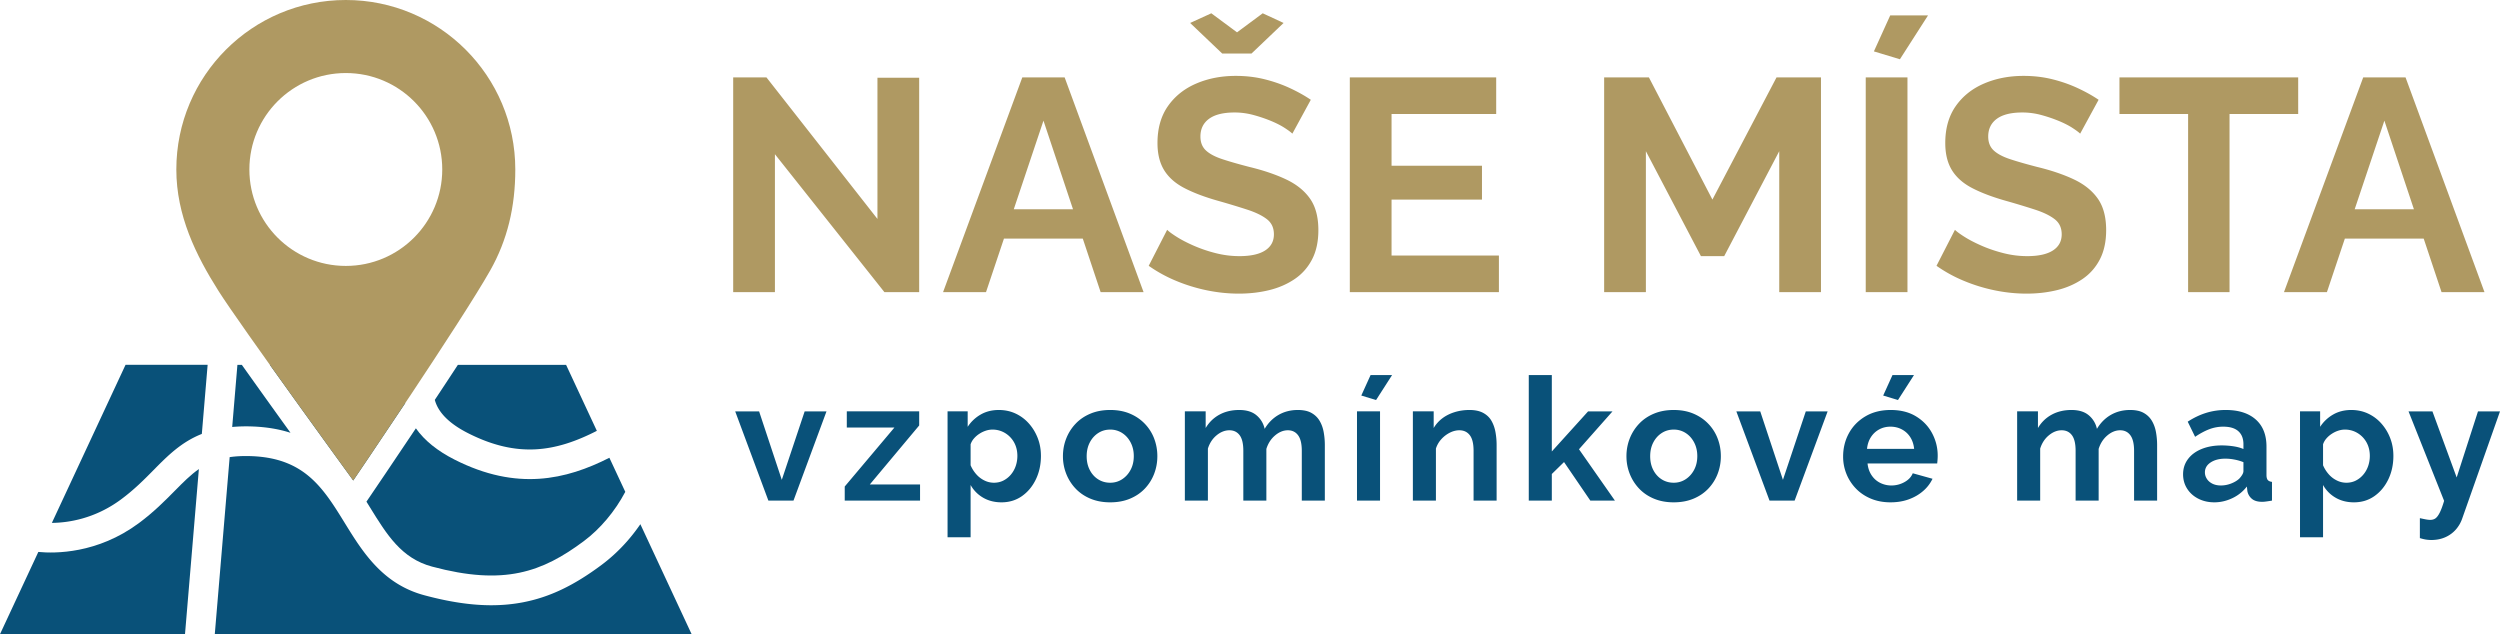
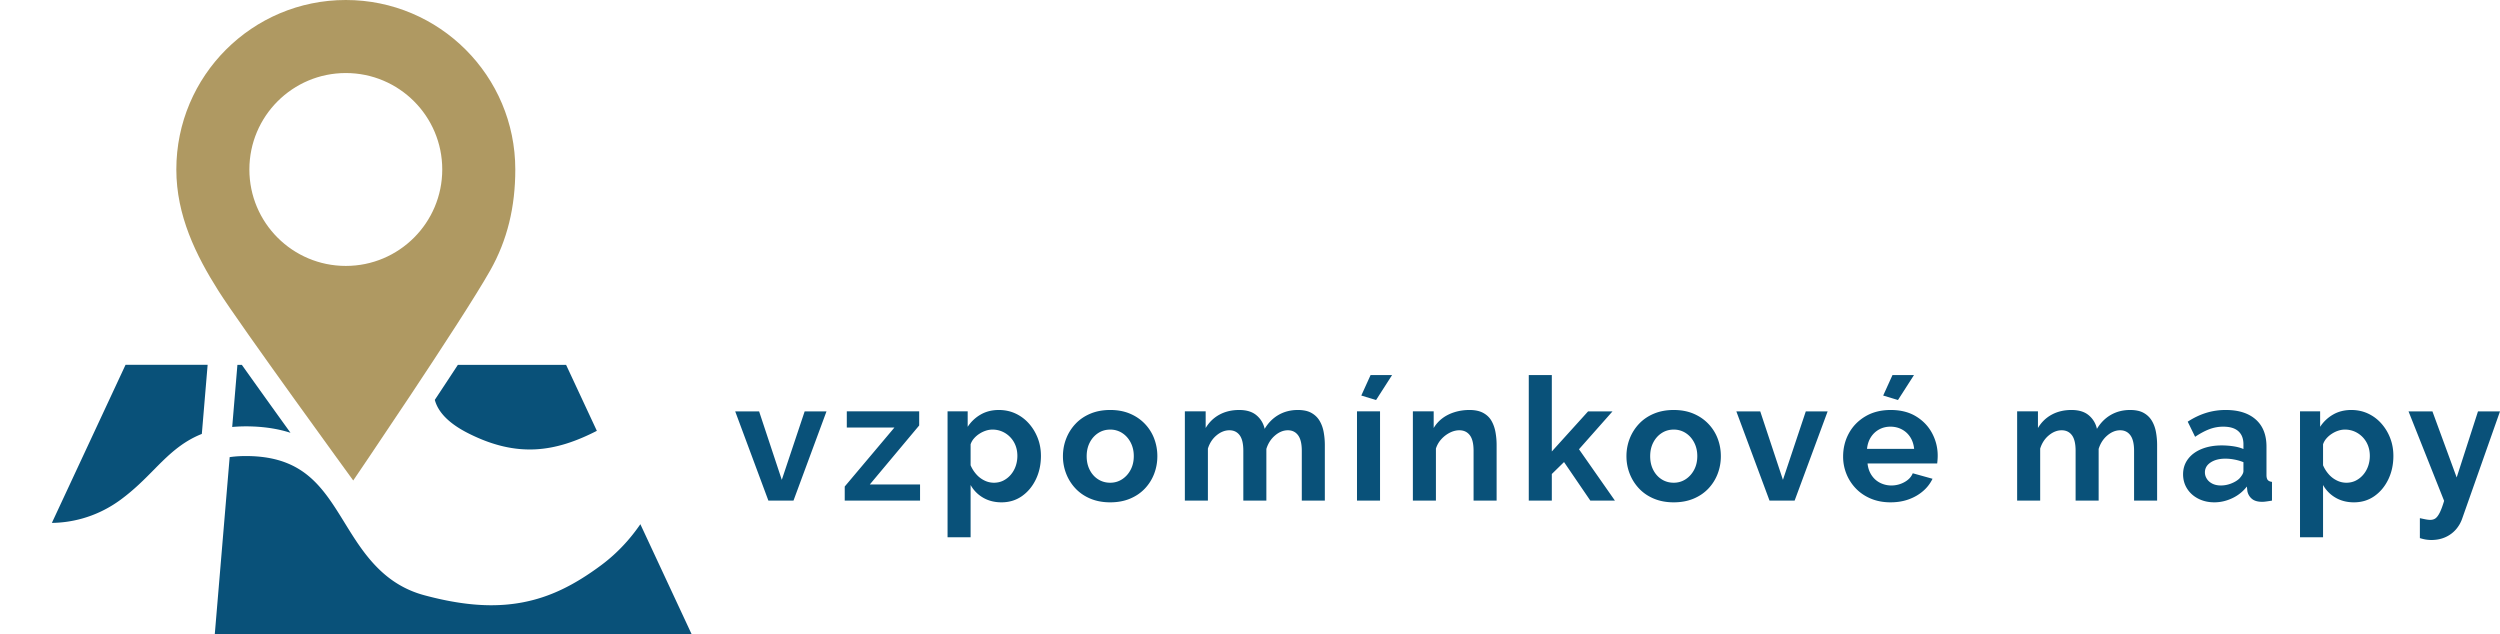
<svg xmlns="http://www.w3.org/2000/svg" id="uuid-d52f2ebd-8048-450a-9a97-049a06cac7d7" data-name="Vrstva 1" viewBox="0 0 563.74 143.005">
  <defs>
    <style>.uuid-67018165-7524-4940-82a6-f2ded203b830{fill:#af9962}.uuid-9c067ccf-77e0-4808-b994-a0b60ab2fe36{fill:#095179}</style>
  </defs>
-   <path d="M174.743 34.775v31.097h-9.412V17.454h7.502l25.027 31.915V17.522h9.411v48.35h-7.842l-24.687-31.097zm55.781-17.321h9.548l17.798 48.418h-9.683l-4.024-12.07h-17.777l-4.045 12.07h-9.683l17.866-48.418zm11.434 29.732-6.66-19.98-6.695 19.98h13.355zm49.464-17.048c-.318-.318-.898-.75-1.739-1.296-.842-.545-1.864-1.068-3.069-1.568a33.15 33.15 0 0 0-3.92-1.33 16.218 16.218 0 0 0-4.297-.58c-2.546 0-4.467.476-5.762 1.426-1.296.95-1.943 2.284-1.943 4.002 0 1.313.408 2.353 1.226 3.122.82.77 2.047 1.425 3.683 1.968 1.637.543 3.683 1.13 6.138 1.764 3.182.769 5.943 1.708 8.285 2.816 2.341 1.108 4.136 2.556 5.388 4.343 1.25 1.787 1.875 4.15 1.875 7.09 0 2.578-.477 4.784-1.432 6.616-.955 1.832-2.274 3.314-3.956 4.444-1.682 1.132-3.592 1.958-5.728 2.477-2.137.52-4.41.78-6.819.78-2.41 0-4.82-.25-7.229-.75a37.812 37.812 0 0 1-6.955-2.148 31.798 31.798 0 0 1-6.138-3.375l4.16-8.116c.409.41 1.136.945 2.182 1.603 1.045.66 2.318 1.32 3.818 1.978a31.765 31.765 0 0 0 4.91 1.67c1.774.456 3.57.683 5.388.683 2.546 0 4.478-.427 5.797-1.281 1.318-.855 1.977-2.069 1.977-3.642 0-1.448-.523-2.58-1.568-3.395-1.046-.815-2.501-1.528-4.365-2.14a177.813 177.813 0 0 0-6.615-2.003c-3.046-.86-5.591-1.822-7.637-2.886-2.046-1.064-3.57-2.41-4.569-4.04-1-1.63-1.5-3.667-1.5-6.113 0-3.305.784-6.078 2.352-8.319 1.569-2.24 3.693-3.938 6.377-5.093 2.681-1.155 5.66-1.732 8.933-1.732 2.273 0 4.42.25 6.444.75 2.023.5 3.922 1.159 5.695 1.978s3.364 1.705 4.773 2.659l-4.16 7.638zM273.146 2.997l5.797 4.296 5.796-4.296 4.705 2.182-7.228 6.888H275.6l-7.229-6.888 4.774-2.182zm64.852 54.623v8.252h-33.62V17.454h33.007v8.251H313.79v11.661h20.39v7.638h-20.39V57.62h24.208zm63.215 8.252V34.093l-12.411 23.664h-5.25L371.14 34.093v31.779h-9.411V17.454h10.093l14.32 27.55 14.457-27.55h10.025v48.418h-9.41zm19.503 0V17.454h9.41v48.418h-9.41zm7.706-52.51-5.865-1.773 3.683-8.115h8.524l-6.342 9.888zm40.643 16.776c-.318-.318-.898-.75-1.738-1.296-.842-.545-1.865-1.068-3.07-1.568a33.114 33.114 0 0 0-3.92-1.33 16.212 16.212 0 0 0-4.296-.58c-2.547 0-4.467.476-5.763 1.426-1.295.95-1.944 2.284-1.944 4.002 0 1.313.41 2.353 1.228 3.122.818.77 2.045 1.425 3.682 1.968s3.683 1.13 6.138 1.764c3.181.769 5.944 1.708 8.286 2.816 2.34 1.108 4.136 2.556 5.387 4.343 1.25 1.787 1.875 4.15 1.875 7.09 0 2.578-.478 4.784-1.432 6.616-.954 1.832-2.273 3.314-3.955 4.444-1.682 1.132-3.592 1.958-5.728 2.477-2.138.52-4.41.78-6.82.78s-4.82-.25-7.228-.75a37.812 37.812 0 0 1-6.956-2.148 31.773 31.773 0 0 1-6.138-3.375l4.16-8.116c.41.41 1.136.945 2.182 1.603 1.046.66 2.319 1.32 3.819 1.978 1.5.66 3.137 1.217 4.91 1.67 1.773.456 3.568.683 5.387.683 2.546 0 4.478-.427 5.797-1.281 1.318-.855 1.977-2.069 1.977-3.642 0-1.448-.523-2.58-1.568-3.395-1.046-.815-2.5-1.528-4.364-2.14a177.813 177.813 0 0 0-6.615-2.003c-3.047-.86-5.592-1.822-7.638-2.886-2.046-1.064-3.57-2.41-4.57-4.04-1-1.63-1.5-3.667-1.5-6.113 0-3.305.785-6.078 2.353-8.319 1.57-2.24 3.694-3.938 6.376-5.093s5.661-1.732 8.934-1.732c2.273 0 4.421.25 6.445.75 2.022.5 3.92 1.159 5.693 1.978 1.774.818 3.364 1.705 4.775 2.659l-4.16 7.638zm49.168-4.433h-15.48v40.167h-9.343V25.705h-15.48v-8.251h40.303v8.251zm14.661-8.251h9.548l17.799 48.418h-9.684l-4.024-12.07h-17.777l-4.044 12.07h-9.684l17.866-48.418zm11.435 29.732-6.66-19.98-6.695 19.98h13.355z" class="uuid-67018165-7524-4940-82a6-f2ded203b830" />
  <path d="m173.267 112.885-7.484-20.124h5.39l5.118 15.44 5.158-15.44h4.924l-7.445 20.124h-5.661zm17.216-3.179 11.206-13.3h-10.74V92.76h16.324v3.18l-11.129 13.3h11.323v3.644h-16.984v-3.179zm35.364 3.568c-1.577 0-2.966-.353-4.169-1.055a7.492 7.492 0 0 1-2.81-2.857v11.783h-5.197V92.761h4.537v3.486a8.585 8.585 0 0 1 2.947-2.78c1.188-.677 2.546-1.017 4.072-1.017 1.37 0 2.63.269 3.78.805a9.19 9.19 0 0 1 3.005 2.244c.853.959 1.519 2.058 1.997 3.298s.718 2.576.718 4.008c0 1.942-.382 3.706-1.144 5.291-.763 1.585-1.81 2.844-3.141 3.778-1.332.932-2.864 1.4-4.595 1.4zm-1.745-4.421c.8 0 1.525-.165 2.171-.495a5.376 5.376 0 0 0 1.687-1.35 6.02 6.02 0 0 0 1.086-1.94 7.003 7.003 0 0 0 .368-2.263c0-.837-.136-1.61-.407-2.32s-.666-1.337-1.183-1.883a5.59 5.59 0 0 0-1.803-1.274 5.435 5.435 0 0 0-2.23-.457c-.49 0-.988.083-1.492.246a6.15 6.15 0 0 0-1.454.7 5.755 5.755 0 0 0-1.222 1.057 3.798 3.798 0 0 0-.756 1.322v4.717c.31.733.73 1.402 1.26 2.009a5.822 5.822 0 0 0 1.842 1.419 4.81 4.81 0 0 0 2.133.512zm26.251 4.421c-1.655 0-3.141-.276-4.46-.825-1.318-.55-2.436-1.31-3.354-2.282a10.262 10.262 0 0 1-2.113-3.336 10.72 10.72 0 0 1-.737-3.95c0-1.405.246-2.735.737-3.988a10.27 10.27 0 0 1 2.113-3.336c.918-.971 2.036-1.732 3.355-2.282 1.318-.55 2.804-.825 4.459-.825 1.654 0 3.134.275 4.44.825 1.305.55 2.423 1.31 3.354 2.282s1.634 2.084 2.113 3.336a11.1 11.1 0 0 1 .717 3.988c0 1.38-.239 2.697-.717 3.95a10.015 10.015 0 0 1-2.094 3.336c-.918.972-2.035 1.732-3.354 2.282-1.318.55-2.805.825-4.46.825zm-5.313-10.394c0 1.168.233 2.2.698 3.1.466.901 1.099 1.606 1.9 2.112.801.508 1.707.76 2.715.76.982 0 1.874-.259 2.675-.779.801-.52 1.441-1.229 1.92-2.13.478-.9.717-1.933.717-3.1 0-1.141-.24-2.168-.717-3.082-.479-.912-1.119-1.622-1.92-2.13a4.905 4.905 0 0 0-2.675-.76c-1.008 0-1.914.26-2.714.78-.802.52-1.435 1.23-1.9 2.13-.466.9-.699 1.934-.699 3.1zm53.705 10.005h-5.196V101.65c0-1.58-.279-2.746-.834-3.496-.556-.751-1.325-1.128-2.307-1.128-1.008 0-1.971.389-2.889 1.166s-1.57 1.79-1.958 3.037v11.656h-5.196V101.65c0-1.605-.278-2.777-.834-3.516-.556-.738-1.325-1.108-2.307-1.108-1.008 0-1.972.38-2.889 1.136-.918.757-1.57 1.755-1.958 2.992v11.731h-5.196V92.761h4.692v3.753c.776-1.303 1.81-2.306 3.102-3.01 1.292-.702 2.779-1.054 4.46-1.054 1.68 0 2.99.41 3.935 1.227a5.43 5.43 0 0 1 1.803 3.03c.828-1.381 1.88-2.435 3.16-3.163 1.28-.729 2.721-1.094 4.324-1.094 1.267 0 2.294.224 3.083.672s1.402 1.048 1.842 1.802c.439.753.743 1.604.91 2.55s.253 1.903.253 2.875v12.536zm7.251 0V92.761h5.196v20.124h-5.196zm4.304-22.684-3.334-1.007 2.093-4.615h4.848l-3.607 5.622zm27.181 22.684h-5.196V101.65c0-1.605-.284-2.777-.852-3.516-.57-.738-1.357-1.108-2.366-1.108-.697 0-1.403.177-2.113.53a6.584 6.584 0 0 0-1.92 1.458 5.663 5.663 0 0 0-1.24 2.14v11.731h-5.196V92.761h4.692v3.753a7.56 7.56 0 0 1 1.977-2.204c.801-.6 1.726-1.06 2.773-1.38 1.046-.32 2.152-.48 3.315-.48 1.266 0 2.307.224 3.122.672.814.447 1.434 1.048 1.86 1.802s.724 1.604.892 2.55.252 1.903.252 2.875v12.536zm21.133 0-5.932-8.695-2.754 2.693v6.002h-5.196V84.58h5.196v17.225l8.182-9.043h5.506l-7.561 8.542 8.104 11.582h-5.545zm18.806.389c-1.653 0-3.14-.276-4.459-.825-1.318-.55-2.436-1.31-3.354-2.282-.917-.972-1.622-2.083-2.113-3.336s-.736-2.57-.736-3.95c0-1.405.245-2.735.736-3.988.491-1.252 1.195-2.365 2.113-3.336s2.036-1.732 3.354-2.282c1.32-.55 2.806-.825 4.46-.825s3.134.275 4.44.825c1.305.55 2.423 1.31 3.354 2.282a9.862 9.862 0 0 1 2.113 3.336c.478 1.253.717 2.583.717 3.988 0 1.38-.239 2.697-.717 3.95s-1.177 2.364-2.094 3.336c-.917.972-2.035 1.732-3.354 2.282s-2.805.825-4.46.825zm-5.311-10.394c0 1.168.232 2.2.697 3.1s1.099 1.606 1.9 2.112c.802.508 1.706.76 2.715.76.982 0 1.874-.259 2.676-.779.8-.52 1.44-1.229 1.919-2.13s.717-1.933.717-3.1c0-1.141-.239-2.168-.717-3.082-.48-.912-1.118-1.622-1.92-2.13a4.907 4.907 0 0 0-2.675-.76c-1.009 0-1.913.26-2.715.78s-1.434 1.23-1.9 2.13-.697 1.934-.697 3.1zm26.911 10.005-7.484-20.124h5.39l5.119 15.44 5.156-15.44h4.925l-7.445 20.124h-5.662zm27.298.389c-1.629 0-3.102-.276-4.42-.824-1.319-.55-2.444-1.305-3.374-2.264a10.21 10.21 0 0 1-2.152-3.297 10.336 10.336 0 0 1-.756-3.93c0-1.917.433-3.669 1.3-5.254.864-1.585 2.106-2.858 3.722-3.816s3.522-1.439 5.719-1.439c2.223 0 4.123.48 5.7 1.44 1.576.961 2.786 2.228 3.626 3.803a10.65 10.65 0 0 1 1.26 5.089c0 .307-.014.62-.04.94-.025.32-.051.583-.077.788h-15.704c.103 1.01.407 1.894.911 2.652s1.15 1.332 1.94 1.724a5.63 5.63 0 0 0 2.539.587 5.99 5.99 0 0 0 2.928-.756c.917-.504 1.544-1.17 1.88-1.997l4.46 1.241a8.458 8.458 0 0 1-2.114 2.753c-.918.801-1.997 1.428-3.238 1.88s-2.61.68-4.11.68zm-5.312-12.06h10.624c-.103-1.011-.394-1.889-.872-2.634a5.036 5.036 0 0 0-1.881-1.743c-.775-.416-1.641-.625-2.598-.625-.93 0-1.778.209-2.54.625a5.074 5.074 0 0 0-1.86 1.743c-.48.745-.77 1.623-.873 2.634zm6.98-11.013-3.335-1.007 2.094-4.615h4.847l-3.606 5.622zm58.434 22.684h-5.195V101.65c0-1.58-.279-2.746-.834-3.496-.556-.751-1.325-1.128-2.307-1.128-1.008 0-1.971.389-2.89 1.166s-1.57 1.79-1.958 3.037v11.656h-5.195V101.65c0-1.605-.278-2.777-.834-3.516-.556-.738-1.325-1.108-2.307-1.108-1.009 0-1.972.38-2.889 1.136-.918.757-1.57 1.755-1.958 2.992v11.731h-5.196V92.761h4.692v3.753c.775-1.303 1.809-2.306 3.102-3.01 1.292-.702 2.778-1.054 4.46-1.054 1.679 0 2.99.41 3.935 1.227a5.43 5.43 0 0 1 1.803 3.03c.827-1.381 1.88-2.435 3.16-3.163 1.28-.729 2.72-1.094 4.324-1.094 1.266 0 2.294.224 3.082.672s1.402 1.048 1.842 1.802c.44.753.744 1.604.912 2.55s.252 1.903.252 2.875v12.536zm5.856-5.934c0-1.302.368-2.445 1.105-3.428.736-.984 1.764-1.743 3.083-2.28 1.318-.536 2.83-.804 4.537-.804.852 0 1.718.064 2.597.193.879.13 1.641.336 2.288.62v-1.08c0-1.27-.381-2.246-1.144-2.932-.762-.685-1.893-1.028-3.393-1.028a8.771 8.771 0 0 0-3.18.582c-1.008.387-2.068.956-3.18 1.705l-1.667-3.411c1.345-.88 2.72-1.539 4.13-1.979a14.845 14.845 0 0 1 4.44-.659c2.895 0 5.15.714 6.766 2.142s2.424 3.466 2.424 6.115v6.384c0 .536.097.918.291 1.147.194.23.51.37.95.421v4.226c-.465.078-.886.142-1.26.194s-.693.078-.95.078c-1.034 0-1.817-.233-2.346-.698a2.958 2.958 0 0 1-.99-1.706l-.116-1.047a8.88 8.88 0 0 1-3.295 2.637c-1.319.62-2.664.93-4.033.93-1.344 0-2.553-.275-3.626-.823s-1.913-1.303-2.52-2.261c-.608-.957-.911-2.037-.911-3.238zm12.64 1.01c.285-.302.518-.604.698-.907.182-.302.272-.58.272-.832v-2.004a10.724 10.724 0 0 0-2.017-.586 10.955 10.955 0 0 0-2.054-.208c-1.345 0-2.45.284-3.316.85-.866.568-1.299 1.318-1.299 2.25 0 .505.142.984.427 1.437.284.453.698.82 1.24 1.097s1.19.415 1.94.415c.775 0 1.537-.145 2.287-.434.75-.29 1.357-.65 1.823-1.078zm25.903 5.313c-1.577 0-2.967-.353-4.169-1.055a7.489 7.489 0 0 1-2.811-2.857v11.783h-5.196V92.761h4.537v3.486a8.585 8.585 0 0 1 2.947-2.78c1.189-.677 2.546-1.017 4.071-1.017 1.37 0 2.63.269 3.781.805a9.183 9.183 0 0 1 3.005 2.244 10.706 10.706 0 0 1 1.997 3.298c.478 1.24.717 2.576.717 4.008 0 1.942-.381 3.706-1.143 5.291-.763 1.585-1.81 2.844-3.141 3.778-1.332.932-2.863 1.4-4.595 1.4zm-1.745-4.421c.8 0 1.525-.165 2.172-.495a5.384 5.384 0 0 0 1.686-1.35 6.02 6.02 0 0 0 1.086-1.94 6.992 6.992 0 0 0 .368-2.263c0-.837-.136-1.61-.407-2.32a5.644 5.644 0 0 0-2.986-3.157 5.438 5.438 0 0 0-2.23-.457c-.49 0-.988.083-1.493.246-.504.164-.988.397-1.454.7s-.872.654-1.22 1.057c-.35.404-.602.844-.757 1.322v4.717c.31.733.73 1.402 1.26 2.009a5.811 5.811 0 0 0 1.842 1.419 4.81 4.81 0 0 0 2.133.512zm16.596 7.987c.466.104.899.194 1.3.272.4.077.742.116 1.027.116.49 0 .898-.122 1.221-.366s.64-.678.95-1.301c.31-.625.634-1.497.97-2.619l-8.027-20.181h5.39l5.468 14.904 4.808-14.904h4.963l-8.53 24.187a7.39 7.39 0 0 1-1.416 2.446 6.758 6.758 0 0 1-2.365 1.735c-.945.424-1.997.637-3.16.637-.414 0-.828-.033-1.241-.098s-.867-.174-1.357-.33v-4.497zm-389.711 26.165-11.56-24.802c-2.087 3.041-4.952 6.356-8.792 9.214-6.236 4.64-11.66 7.226-17.59 8.382-2.32.453-4.716.681-7.231.681-4.547 0-9.488-.744-15.104-2.254-9.454-2.54-13.963-9.848-17.94-16.295-4.853-7.866-9.044-14.66-21.112-15.076-1.833-.062-3.425.02-4.843.225l-3.355 39.925H155.96zM54.532 82.27a2682.285 2682.285 0 0 0 10.976 15.323c-2.504-.805-5.358-1.312-8.647-1.426a35.778 35.778 0 0 0-4.501.114l1.176-14.01h.996z" class="uuid-9c067ccf-77e0-4808-b994-a0b60ab2fe36" />
-   <path d="M91.365 90.928c-6.36 9.548-11.713 17.42-11.713 17.42S69.551 94.474 60.85 82.27h31.426c-.898 2.34-1.542 5.369-.911 8.658zm49.634 19.981c-2.314 4.38-5.641 8.354-9.386 11.14-9.319 6.934-17.902 10.094-34.195 5.714-6.89-1.85-10.176-7.177-13.982-13.346l-.803-1.297 1.276-1.88c.41-.601 4.61-6.78 9.872-14.658 1.91 2.72 4.826 5.083 8.725 7.06 14.054 7.128 25.144 4.531 34.91-.418L141 110.91zm-96.153-5.136c-1.875 1.304-3.538 2.984-5.458 4.927-2.214 2.241-4.724 4.782-8.103 7.285-9.32 6.905-18.895 6.837-22.641 6.476L0 143.005h41.717l3.129-37.232z" class="uuid-9c067ccf-77e0-4808-b994-a0b60ab2fe36" />
  <path d="M134.588 97.153c-9.35 4.78-17.915 6.172-29.056.52-4.213-2.136-6.73-4.66-7.484-7.505a1444.38 1444.38 0 0 0 5.202-7.898h24.4l6.938 14.883zM27.302 112.608c2.964-2.196 5.182-4.44 7.326-6.611 3.171-3.21 6.238-6.309 10.884-8.149l1.31-15.58H28.308L11.697 117.91c3.621-.033 9.645-.886 15.605-5.302z" class="uuid-9c067ccf-77e0-4808-b994-a0b60ab2fe36" />
  <path d="M77.98 0C56.874 0 39.762 17.112 39.762 38.218c0 10.358 4.388 19.296 9.522 27.408 4.885 7.718 30.368 42.722 30.368 42.722s24.398-35.879 30.883-47.354c3.868-6.846 5.662-14.31 5.662-22.776C116.197 17.112 99.085 0 77.98 0zm0 59.964c-12.011 0-21.747-9.735-21.747-21.746S65.969 16.47 77.98 16.47s21.746 9.736 21.746 21.747S89.99 59.964 77.98 59.964z" class="uuid-67018165-7524-4940-82a6-f2ded203b830" />
</svg>